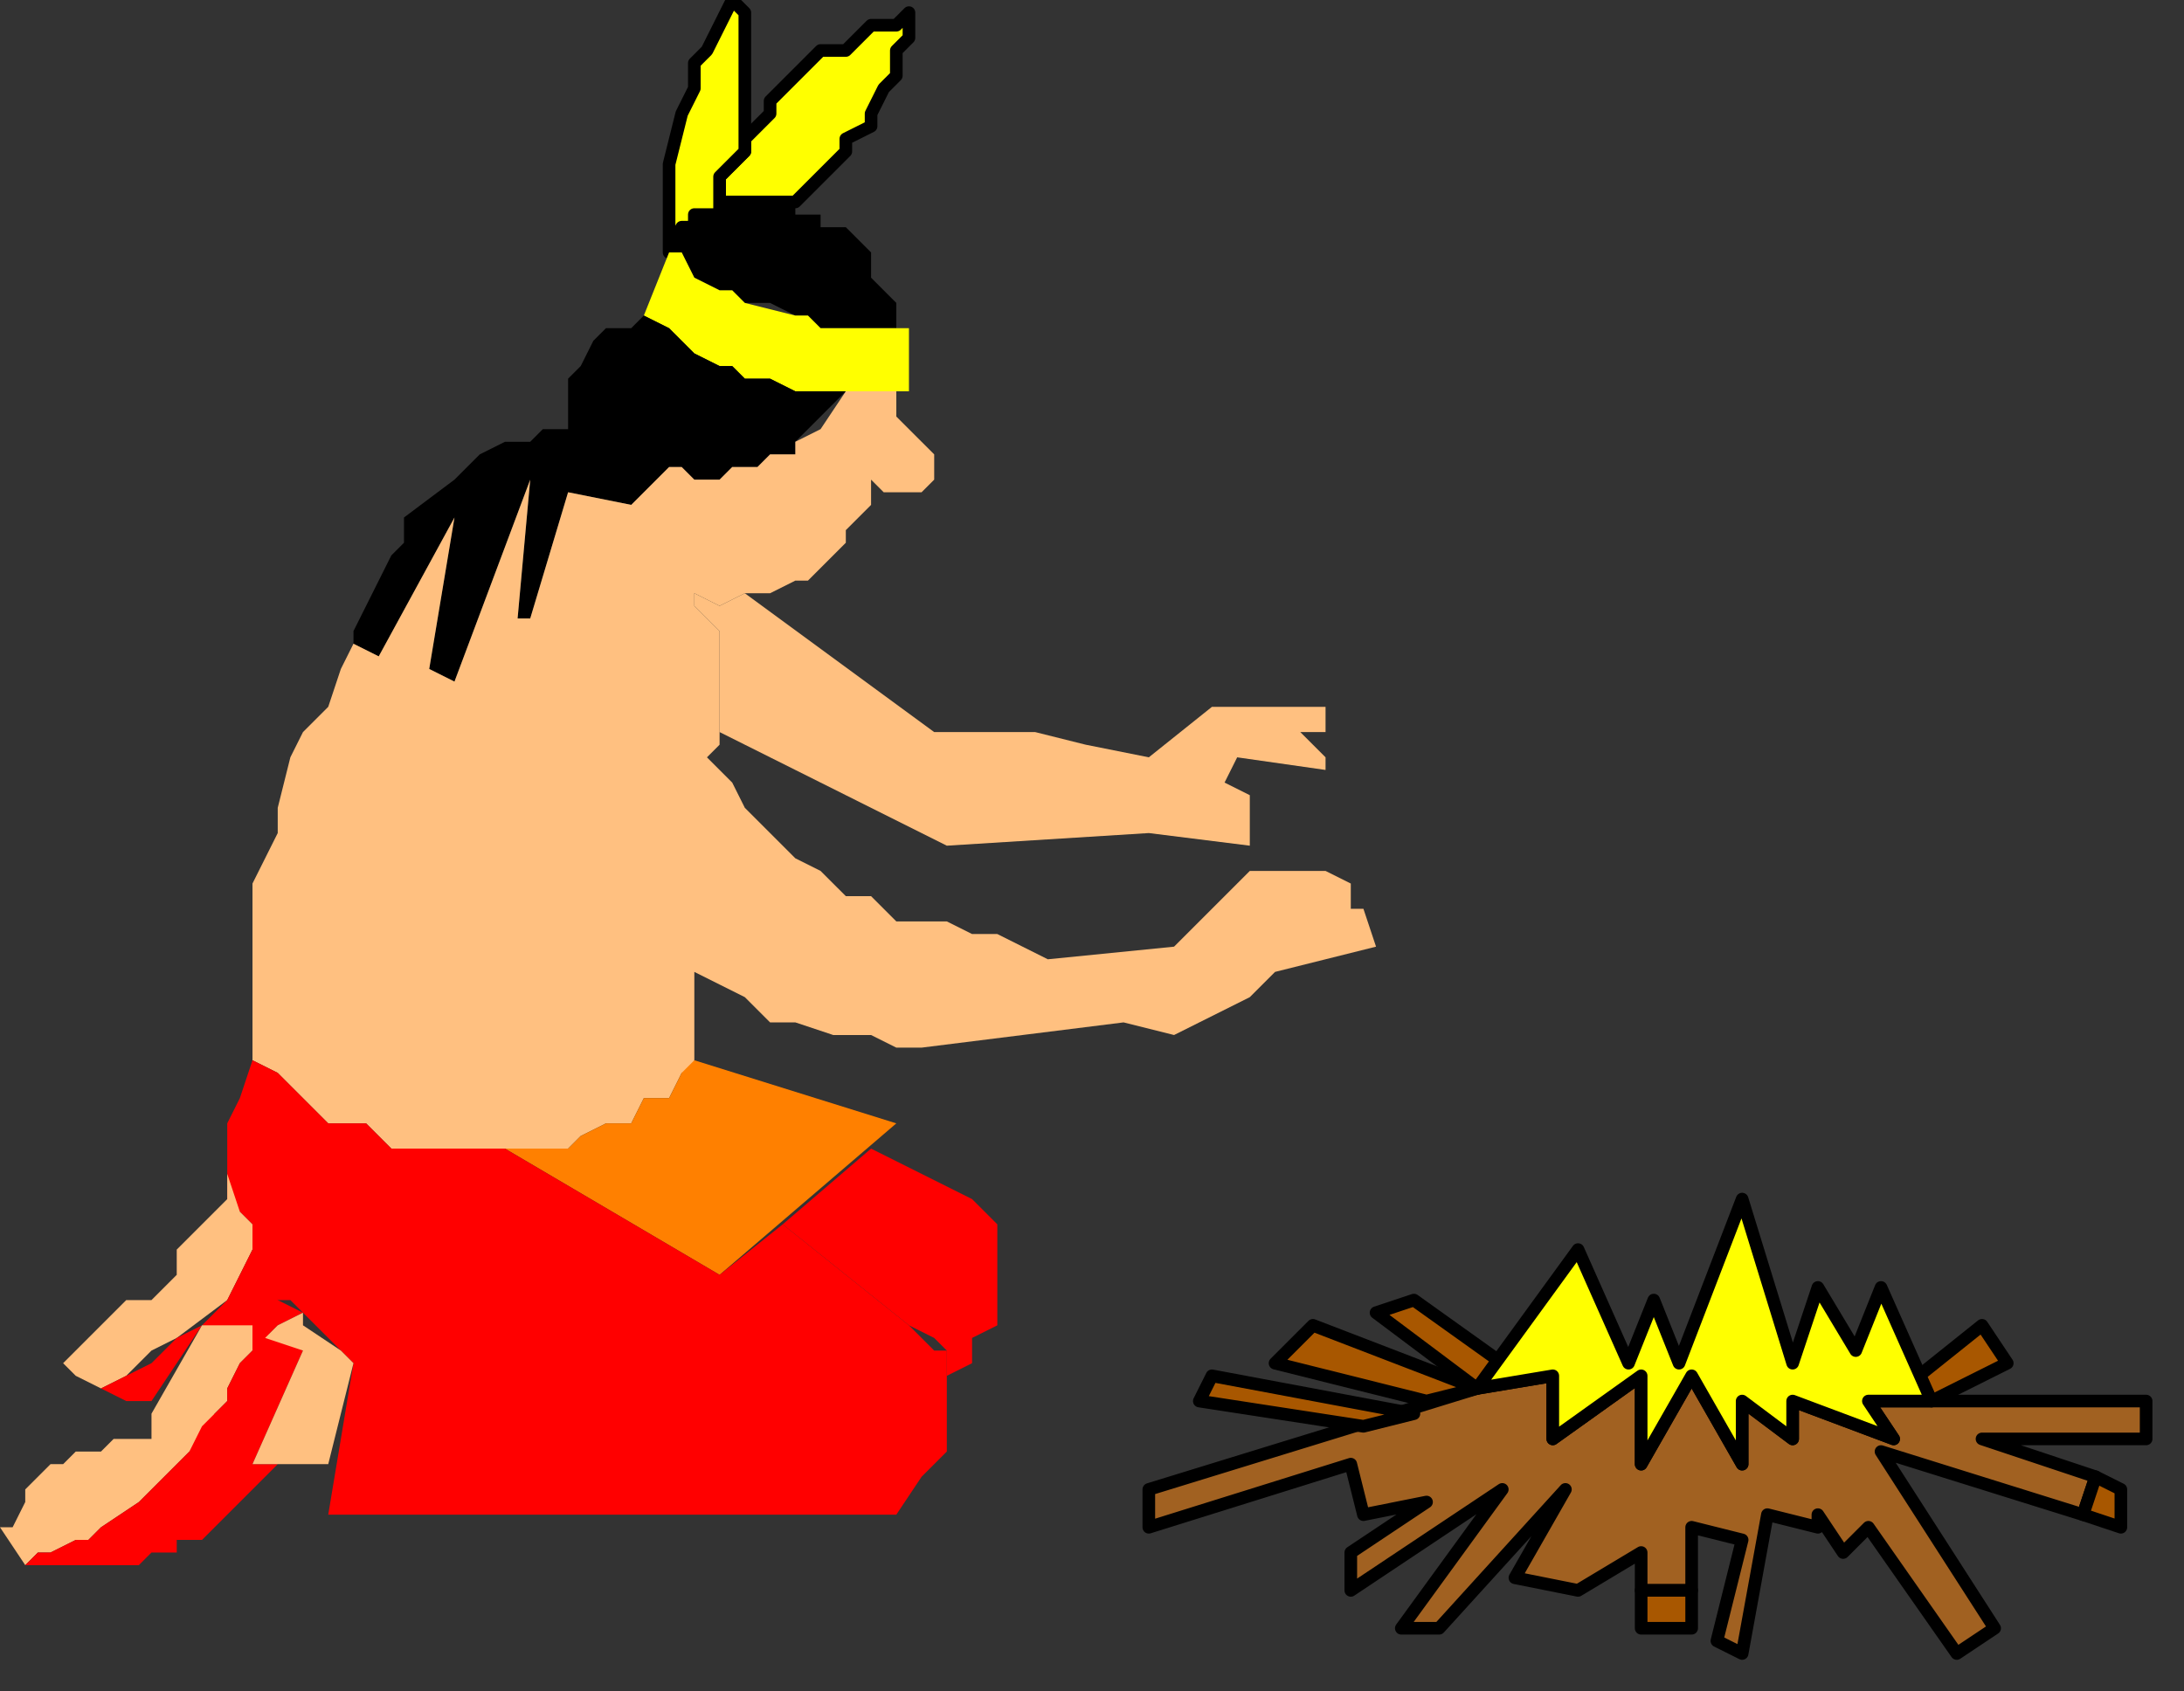
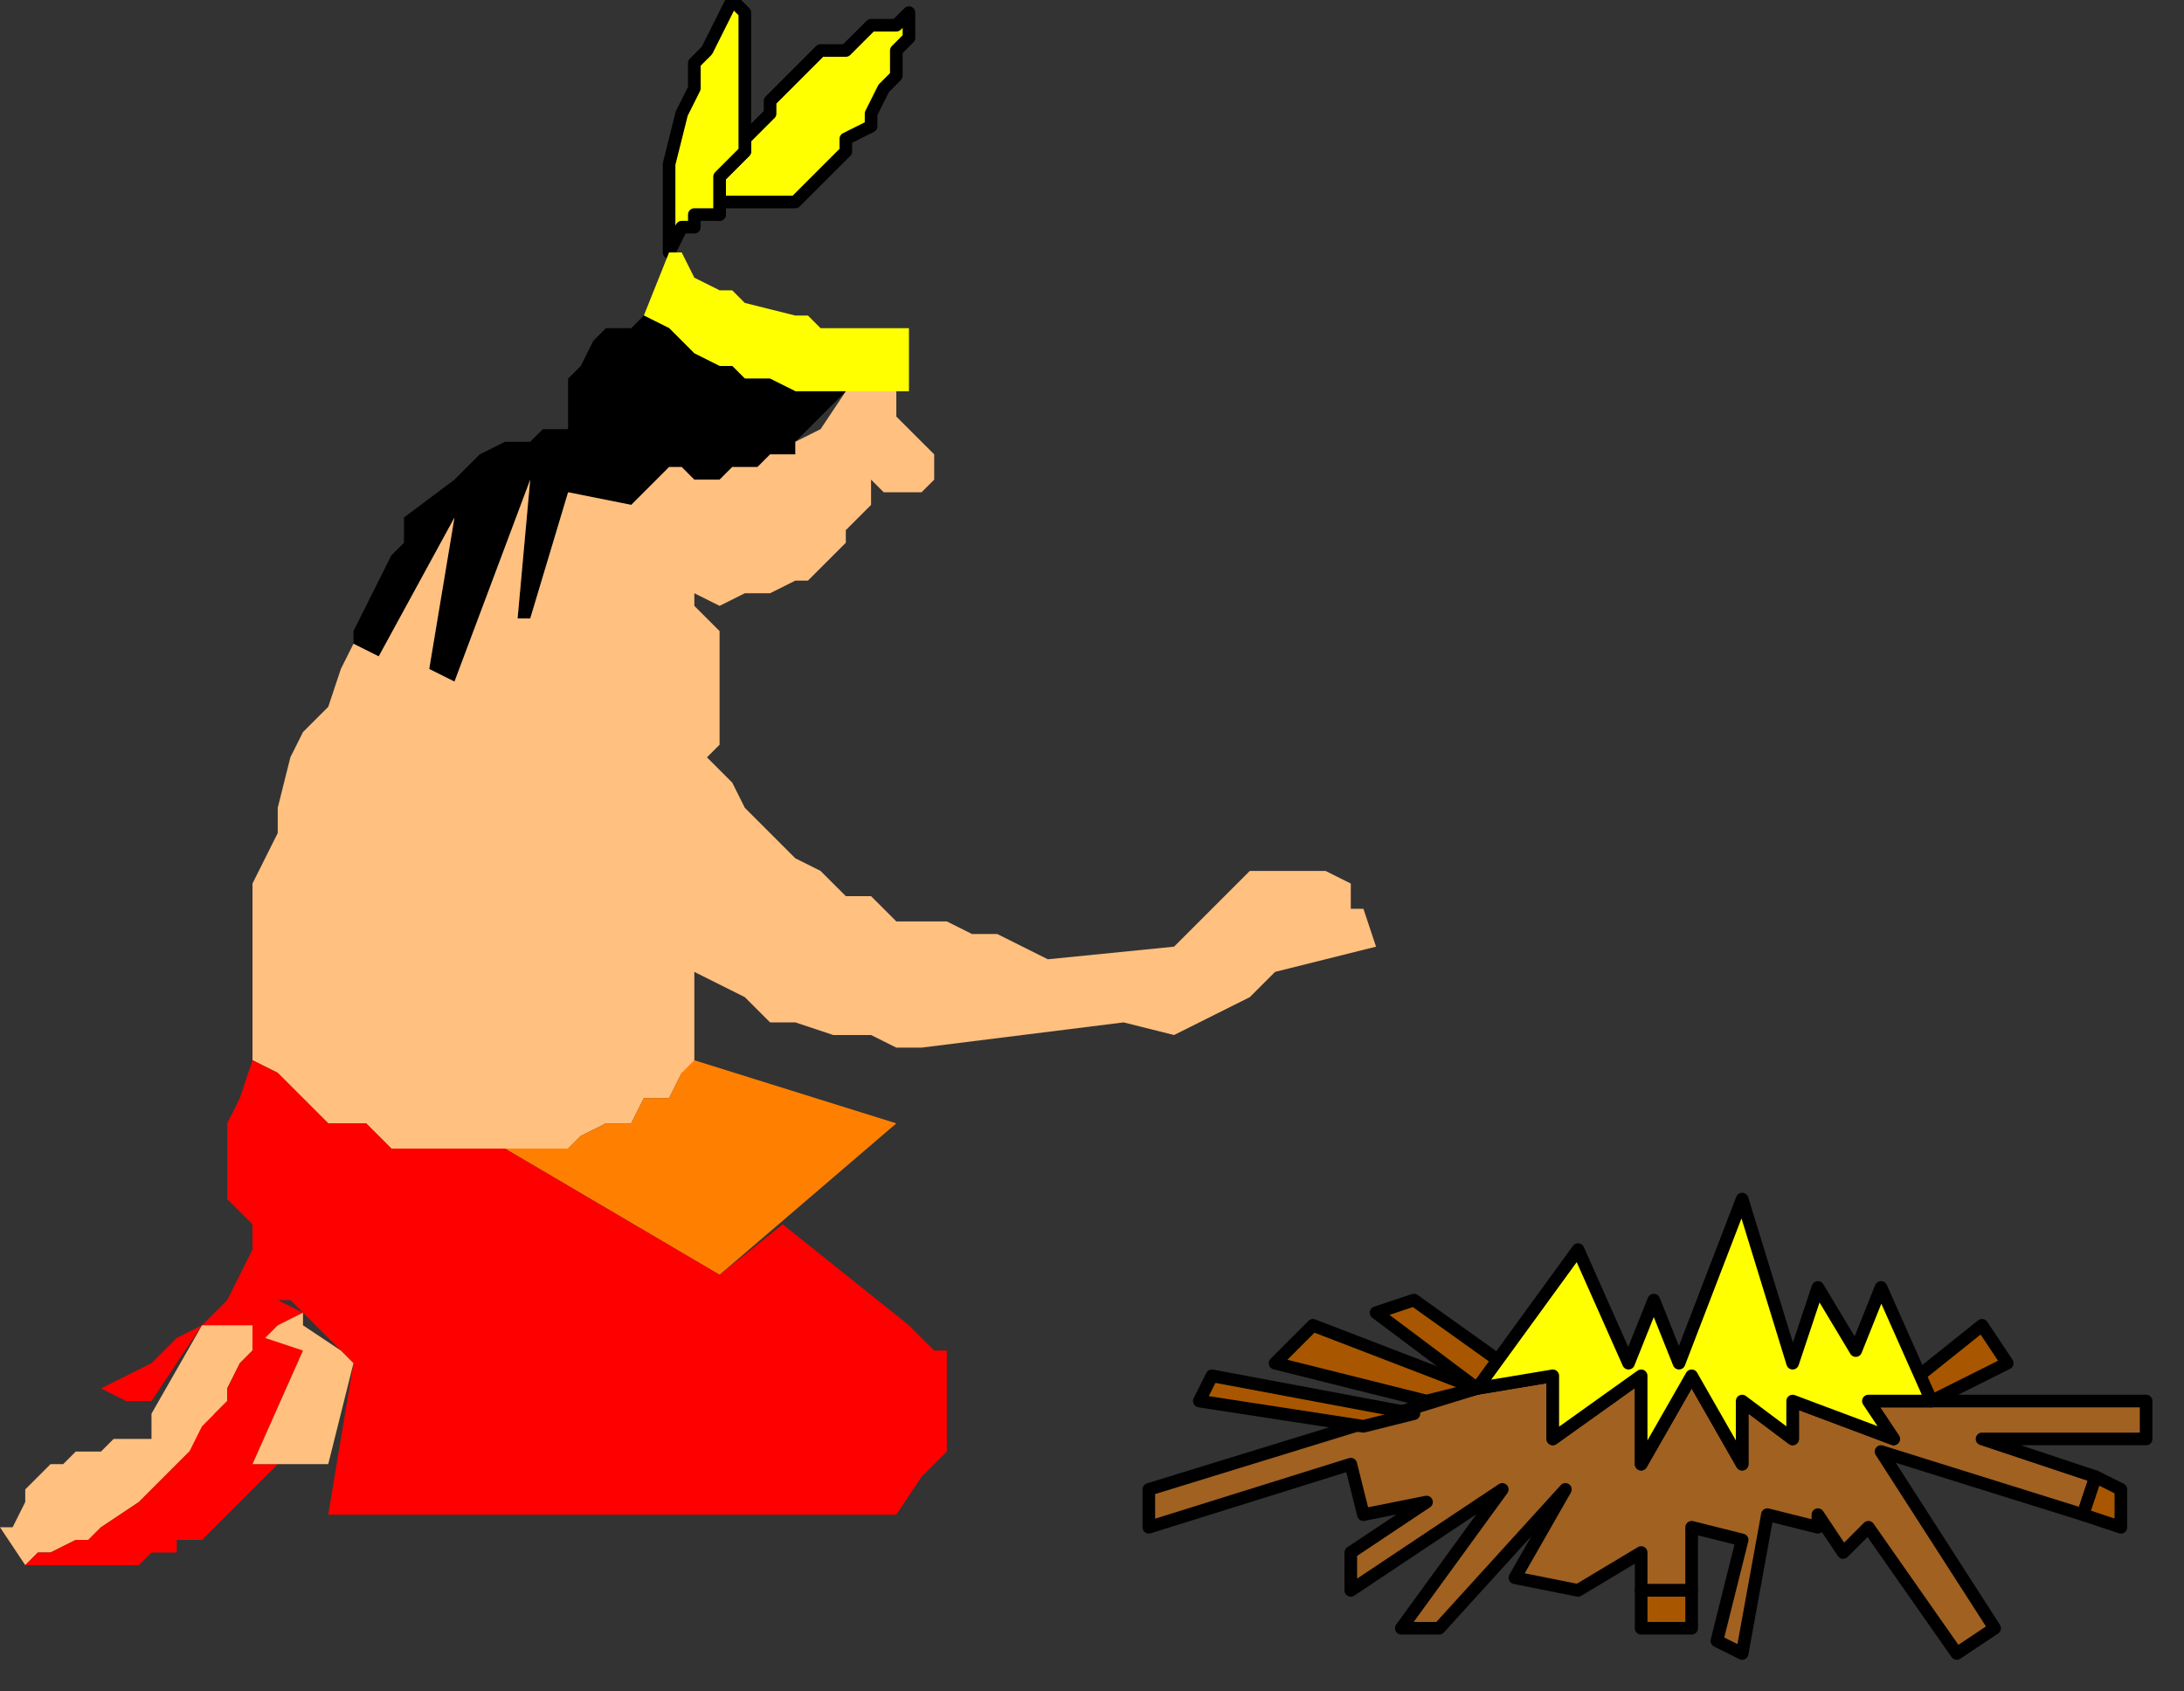
<svg xmlns="http://www.w3.org/2000/svg" xmlns:ns1="http://sodipodi.sourceforge.net/DTD/sodipodi-0.dtd" xmlns:ns2="http://www.inkscape.org/namespaces/inkscape" version="1.0" width="45.773mm" height="35.454mm" id="svg59" ns1:docname="CMEN043.WMF">
  <rect width="100%" height="100%" fill="#333333" stroke="none" />
  <ns1:namedview pagecolor="#ffffff" bordercolor="#666666" borderopacity="1" objecttolerance="10" gridtolerance="10" guidetolerance="10" ns2:pageopacity="0" ns2:pageshadow="2" ns2:window-width="640" ns2:window-height="480" id="namedview61" />
  <defs id="defs3">
    <pattern id="WMFhbasepattern" patternUnits="userSpaceOnUse" width="6" height="6" x="0" y="0" />
  </defs>
  <path style="fill:#a16121;fill-rule:evenodd;fill-opacity:1;stroke:#000000;stroke-width:1px;stroke-linecap:round;stroke-linejoin:round;stroke-miterlimit:4;stroke-dasharray:none;stroke-opacity:1;" d="  M 117,110   L 123,109   L 123,114   L 130,109   L 130,116   L 134,109   L 138,116   L 138,111   L 142,114   L 142,111   L 150,114   L 148,111   L 153,111   L 170,111   L 170,114   L 157,114   L 166,117   L 165,120   L 149,115   L 158,129   L 155,131   L 148,121   L 146,123   L 144,120   L 144,121   L 140,120   L 138,131   L 136,130   L 138,122   L 134,121   L 134,126   L 130,126   L 130,123   L 125,126   L 120,125   L 124,118   L 114,129   L 111,129   L 119,118   L 107,126   L 107,123   L 113,119   L 108,120   L 107,116   L 91,121   L 91,118   L 117,110   L 117,110  z " id="path5" />
  <path style="fill:#a85700;fill-rule:evenodd;fill-opacity:1;stroke:#000000;stroke-width:1px;stroke-linecap:round;stroke-linejoin:round;stroke-miterlimit:4;stroke-dasharray:none;stroke-opacity:1;" d="  M 166,117   L 168,118   L 168,121   L 165,120   L 166,117  z " id="path7" />
  <path style="fill:#a85700;fill-rule:evenodd;fill-opacity:1;stroke:#000000;stroke-width:1px;stroke-linecap:round;stroke-linejoin:round;stroke-miterlimit:4;stroke-dasharray:none;stroke-opacity:1;" d="  M 130,126   L 130,129   L 134,129   L 134,126   L 130,126  z " id="path9" />
  <path style="fill:#a85700;fill-rule:evenodd;fill-opacity:1;stroke:#000000;stroke-width:1px;stroke-linecap:round;stroke-linejoin:round;stroke-miterlimit:4;stroke-dasharray:none;stroke-opacity:1;" d="  M 119,108   L 112,103   L 109,104   L 117,110   L 119,108  z " id="path11" />
  <path style="fill:#a85700;fill-rule:evenodd;fill-opacity:1;stroke:#000000;stroke-width:1px;stroke-linecap:round;stroke-linejoin:round;stroke-miterlimit:4;stroke-dasharray:none;stroke-opacity:1;" d="  M 117,110   L 104,105   L 101,108   L 113,111   L 117,110  z " id="path13" />
  <path style="fill:#a85700;fill-rule:evenodd;fill-opacity:1;stroke:#000000;stroke-width:1px;stroke-linecap:round;stroke-linejoin:round;stroke-miterlimit:4;stroke-dasharray:none;stroke-opacity:1;" d="  M 112,112   L 96,109   L 95,111   L 108,113   L 112,112  z " id="path15" />
  <path style="fill:#a85700;fill-rule:evenodd;fill-opacity:1;stroke:#000000;stroke-width:1px;stroke-linecap:round;stroke-linejoin:round;stroke-miterlimit:4;stroke-dasharray:none;stroke-opacity:1;" d="  M 152,109   L 157,105   L 159,108   L 153,111   L 152,109  z " id="path17" />
  <path style="fill:#ffff00;fill-rule:evenodd;fill-opacity:1;stroke:#000000;stroke-width:1px;stroke-linecap:round;stroke-linejoin:round;stroke-miterlimit:4;stroke-dasharray:none;stroke-opacity:1;" d="  M 153,111   L 149,102   L 147,107   L 144,102   L 142,108   L 138,95   L 133,108   L 131,103   L 129,108   L 125,99   L 117,110   L 117,110   L 123,109   L 123,114   L 130,109   L 130,116   L 134,109   L 138,116   L 138,111   L 142,114   L 142,111   L 150,114   L 148,111   L 153,111   L 153,111  z " id="path19" />
  <path style="fill:#ffff00;fill-rule:evenodd;fill-opacity:1;stroke:#000000;stroke-width:1px;stroke-linecap:round;stroke-linejoin:round;stroke-miterlimit:4;stroke-dasharray:none;stroke-opacity:1;" d="  M 72,1   L 72,3   L 71,4   L 71,6   L 70,7   L 69,9   L 69,10   L 67,11   L 67,12   L 63,16   L 62,16   L 57,16   L 57,17   L 57,17   L 57,14   L 59,12   L 59,11   L 60,10   L 61,9   L 61,8   L 65,4   L 67,4   L 68,3   L 69,2   L 70,2   L 71,2   L 72,1  z " id="path21" />
  <path style="fill:#ffff00;fill-rule:evenodd;fill-opacity:1;stroke:#000000;stroke-width:1px;stroke-linecap:round;stroke-linejoin:round;stroke-miterlimit:4;stroke-dasharray:none;stroke-opacity:1;" d="  M 59,12   L 57,14   L 57,17   L 55,17   L 55,18   L 54,18   L 53,20   L 53,16   L 53,14   L 53,13   L 54,9   L 55,7   L 55,5   L 56,4   L 57,2   L 58,0   L 59,1   L 59,4   L 59,11   L 59,12  z " id="path23" />
-   <path style="fill:#000000;fill-rule:evenodd;fill-opacity:1;stroke:none;" d="  M 63,16   L 63,17   L 65,17   L 65,18   L 67,18   L 69,20   L 69,21   L 69,22   L 70,23   L 71,24   L 71,25   L 71,26   L 67,26   L 65,26   L 64,25   L 63,25   L 61,24   L 59,24   L 58,23   L 57,23   L 55,22   L 54,20   L 53,20   L 54,18   L 55,18   L 55,17   L 57,17   L 57,16   L 63,16  z " id="path25" />
  <path style="fill:#ffff00;fill-rule:evenodd;fill-opacity:1;stroke:none;" d="  M 72,26   L 72,31   L 69,31   L 65,31   L 64,31   L 63,31   L 61,30   L 59,30   L 58,29   L 57,29   L 55,28   L 54,27   L 53,26   L 51,25   L 53,20   L 54,20   L 55,22   L 57,23   L 58,23   L 59,24   L 63,25   L 64,25   L 65,26   L 67,26   L 72,26  z " id="path27" />
  <path style="fill:#000000;fill-rule:evenodd;fill-opacity:1;stroke:none;" d="  M 28,50   L 29,48   L 30,46   L 31,44   L 32,43   L 32,41   L 36,38   L 36,38   L 38,36   L 40,35   L 42,35   L 43,34   L 45,34   L 45,31   L 45,31   L 45,30   L 46,29   L 47,27   L 48,26   L 49,26   L 50,26   L 51,25   L 53,26   L 54,27   L 55,28   L 57,29   L 58,29   L 59,30   L 61,30   L 63,31   L 64,31   L 65,31   L 67,31   L 65,33   L 63,35   L 63,36   L 61,36   L 60,37   L 59,37   L 58,37   L 57,38   L 55,38   L 54,37   L 53,37   L 50,40   L 45,39   L 42,49   L 41,49   L 42,38   L 36,54   L 34,53   L 36,41   L 30,52   L 28,51   L 28,50  z " id="path29" />
  <path style="fill:#ffc080;fill-rule:evenodd;fill-opacity:1;stroke:none;" d="  M 69,31   L 67,31   L 65,34   L 63,35   L 63,36   L 61,36   L 60,37   L 59,37   L 58,37   L 57,38   L 55,38   L 54,37   L 53,37   L 50,40   L 45,39   L 42,49   L 41,49   L 42,38   L 36,54   L 34,53   L 36,41   L 30,52   L 28,51   L 27,53   L 26,56   L 24,58   L 23,60   L 22,64   L 22,66   L 20,70   L 20,73   L 20,81   L 20,84   L 20,84   L 22,85   L 24,87   L 26,89   L 28,89   L 29,89   L 31,91   L 33,91   L 35,91   L 40,91   L 45,91   L 46,90   L 48,89   L 50,89   L 51,87   L 53,87   L 54,85   L 55,85   L 55,77   L 57,78   L 59,79   L 61,81   L 63,81   L 66,82   L 69,82   L 71,83   L 73,83   L 89,81   L 93,82   L 99,79   L 101,77   L 109,75   L 108,72   L 107,72   L 107,70   L 105,69   L 99,69   L 93,75   L 83,76   L 81,75   L 79,74   L 77,74   L 75,73   L 73,73   L 71,73   L 69,71   L 67,71   L 65,69   L 63,68   L 61,66   L 59,64   L 58,62   L 56,60   L 57,59   L 57,58   L 57,57   L 57,53   L 57,52   L 57,50   L 56,49   L 55,48   L 55,47   L 57,48   L 57,48   L 59,47   L 60,47   L 61,47   L 63,46   L 64,46   L 67,43   L 67,42   L 68,41   L 69,40   L 69,38   L 70,39   L 73,39   L 74,38   L 74,36   L 71,33   L 71,31   L 69,31  z " id="path31" />
-   <path style="fill:#ffc080;fill-rule:evenodd;fill-opacity:1;stroke:none;" d="  M 57,56   L 57,53   L 57,52   L 57,50   L 56,49   L 55,48   L 55,47   L 57,48   L 57,48   L 59,47   L 74,58   L 79,58   L 82,58   L 86,59   L 91,60   L 96,56   L 105,56   L 105,58   L 103,58   L 105,60   L 105,61   L 98,60   L 97,62   L 99,63   L 99,67   L 91,66   L 75,67   L 57,58   L 57,56  z " id="path33" />
  <path style="fill:#ff8000;fill-rule:evenodd;fill-opacity:1;stroke:none;" d="  M 71,89   L 57,101   L 40,91   L 42,91   L 45,91   L 46,90   L 48,89   L 50,89   L 51,87   L 53,87   L 54,85   L 55,84   L 71,89  z " id="path35" />
-   <path style="fill:#ff0000;fill-rule:evenodd;fill-opacity:1;stroke:none;" d="  M 75,109   L 75,107   L 74,106   L 72,105   L 62,97   L 69,91   L 77,95   L 79,97   L 79,99   L 79,101   L 79,101   L 79,103   L 79,105   L 77,106   L 77,107   L 77,108   L 75,109   L 75,109  z " id="path37" />
  <path style="fill:#ff0000;fill-rule:evenodd;fill-opacity:1;stroke:none;" d="  M 20,84   L 22,85   L 24,87   L 26,89   L 28,89   L 29,89   L 31,91   L 33,91   L 35,91   L 40,91   L 57,101   L 62,97   L 72,105   L 74,107   L 75,107   L 75,109   L 75,111   L 75,113   L 75,114   L 75,115   L 74,116   L 73,117   L 71,120   L 69,120   L 69,120   L 26,120   L 28,108   L 27,107   L 23,103   L 22,103   L 21,101   L 20,99   L 20,97   L 19,96   L 18,95   L 18,89   L 19,87   L 20,84   L 20,84  z " id="path39" />
  <path style="fill:none;stroke:none;" d="  M 29,108   L 63,113  " id="path41" />
-   <path style="fill:#ffc080;fill-rule:evenodd;fill-opacity:1;stroke:none;" d="  M 20,99   L 19,101   L 18,103   L 14,106   L 12,107   L 10,109   L 8,110   L 6,109   L 5,108   L 7,106   L 8,105   L 10,103   L 12,103   L 14,101   L 14,99   L 16,97   L 18,95   L 18,93   L 19,96   L 20,97   L 20,99   L 20,99  z " id="path43" />
  <path style="fill:#ff0000;fill-rule:evenodd;fill-opacity:1;stroke:none;" d="  M 16,105   L 12,111   L 12,111   L 10,111   L 8,110   L 10,109   L 12,108   L 14,106   L 16,105  z " id="path45" />
  <path style="fill:#ff0000;fill-rule:evenodd;fill-opacity:1;stroke:none;" d="  M 20,99   L 22,101   L 22,103   L 24,104   L 22,105   L 21,106   L 16,105   L 18,103   L 19,101   L 20,99   L 20,99  z " id="path47" />
  <path style="fill:#ffc080;fill-rule:evenodd;fill-opacity:1;stroke:none;" d="  M 2,124   L 3,123   L 4,123   L 6,122   L 7,122   L 8,121   L 11,119   L 13,117   L 14,116   L 15,115   L 16,114   L 17,112   L 18,111   L 18,110   L 19,108   L 20,107   L 20,105   L 16,105   L 12,112   L 12,114   L 10,114   L 9,114   L 8,115   L 7,115   L 6,115   L 5,116   L 4,116   L 2,118   L 2,119   L 1,121   L 0,121   L 2,124  z " id="path49" />
  <path style="fill:#ff0000;fill-rule:evenodd;fill-opacity:1;stroke:none;" d="  M 24,107   L 20,116   L 22,116   L 22,116   L 18,120   L 17,121   L 16,122   L 14,122   L 14,123   L 12,123   L 11,124   L 10,124   L 8,124   L 3,124   L 2,124   L 3,123   L 4,123   L 6,122   L 7,122   L 8,121   L 11,119   L 14,116   L 15,115   L 16,113   L 17,112   L 18,111   L 18,110   L 19,108   L 20,107   L 20,105   L 24,107  z " id="path51" />
  <path style="fill:#ffc080;fill-rule:evenodd;fill-opacity:1;stroke:none;" d="  M 28,108   L 27,107   L 24,105   L 24,104   L 22,105   L 21,106   L 24,107   L 20,116   L 22,116   L 26,116   L 28,108  z " id="path53" />
  <path style="fill:none;stroke:none;" d="  M 68,34   L 67,36  " id="path55" />
-   <path style="fill:none;stroke:none;" d="  M 63,39   L 62,40   L 62,41   L 63,43   L 63,44   L 63,45   L 65,45  " id="path57" />
</svg>